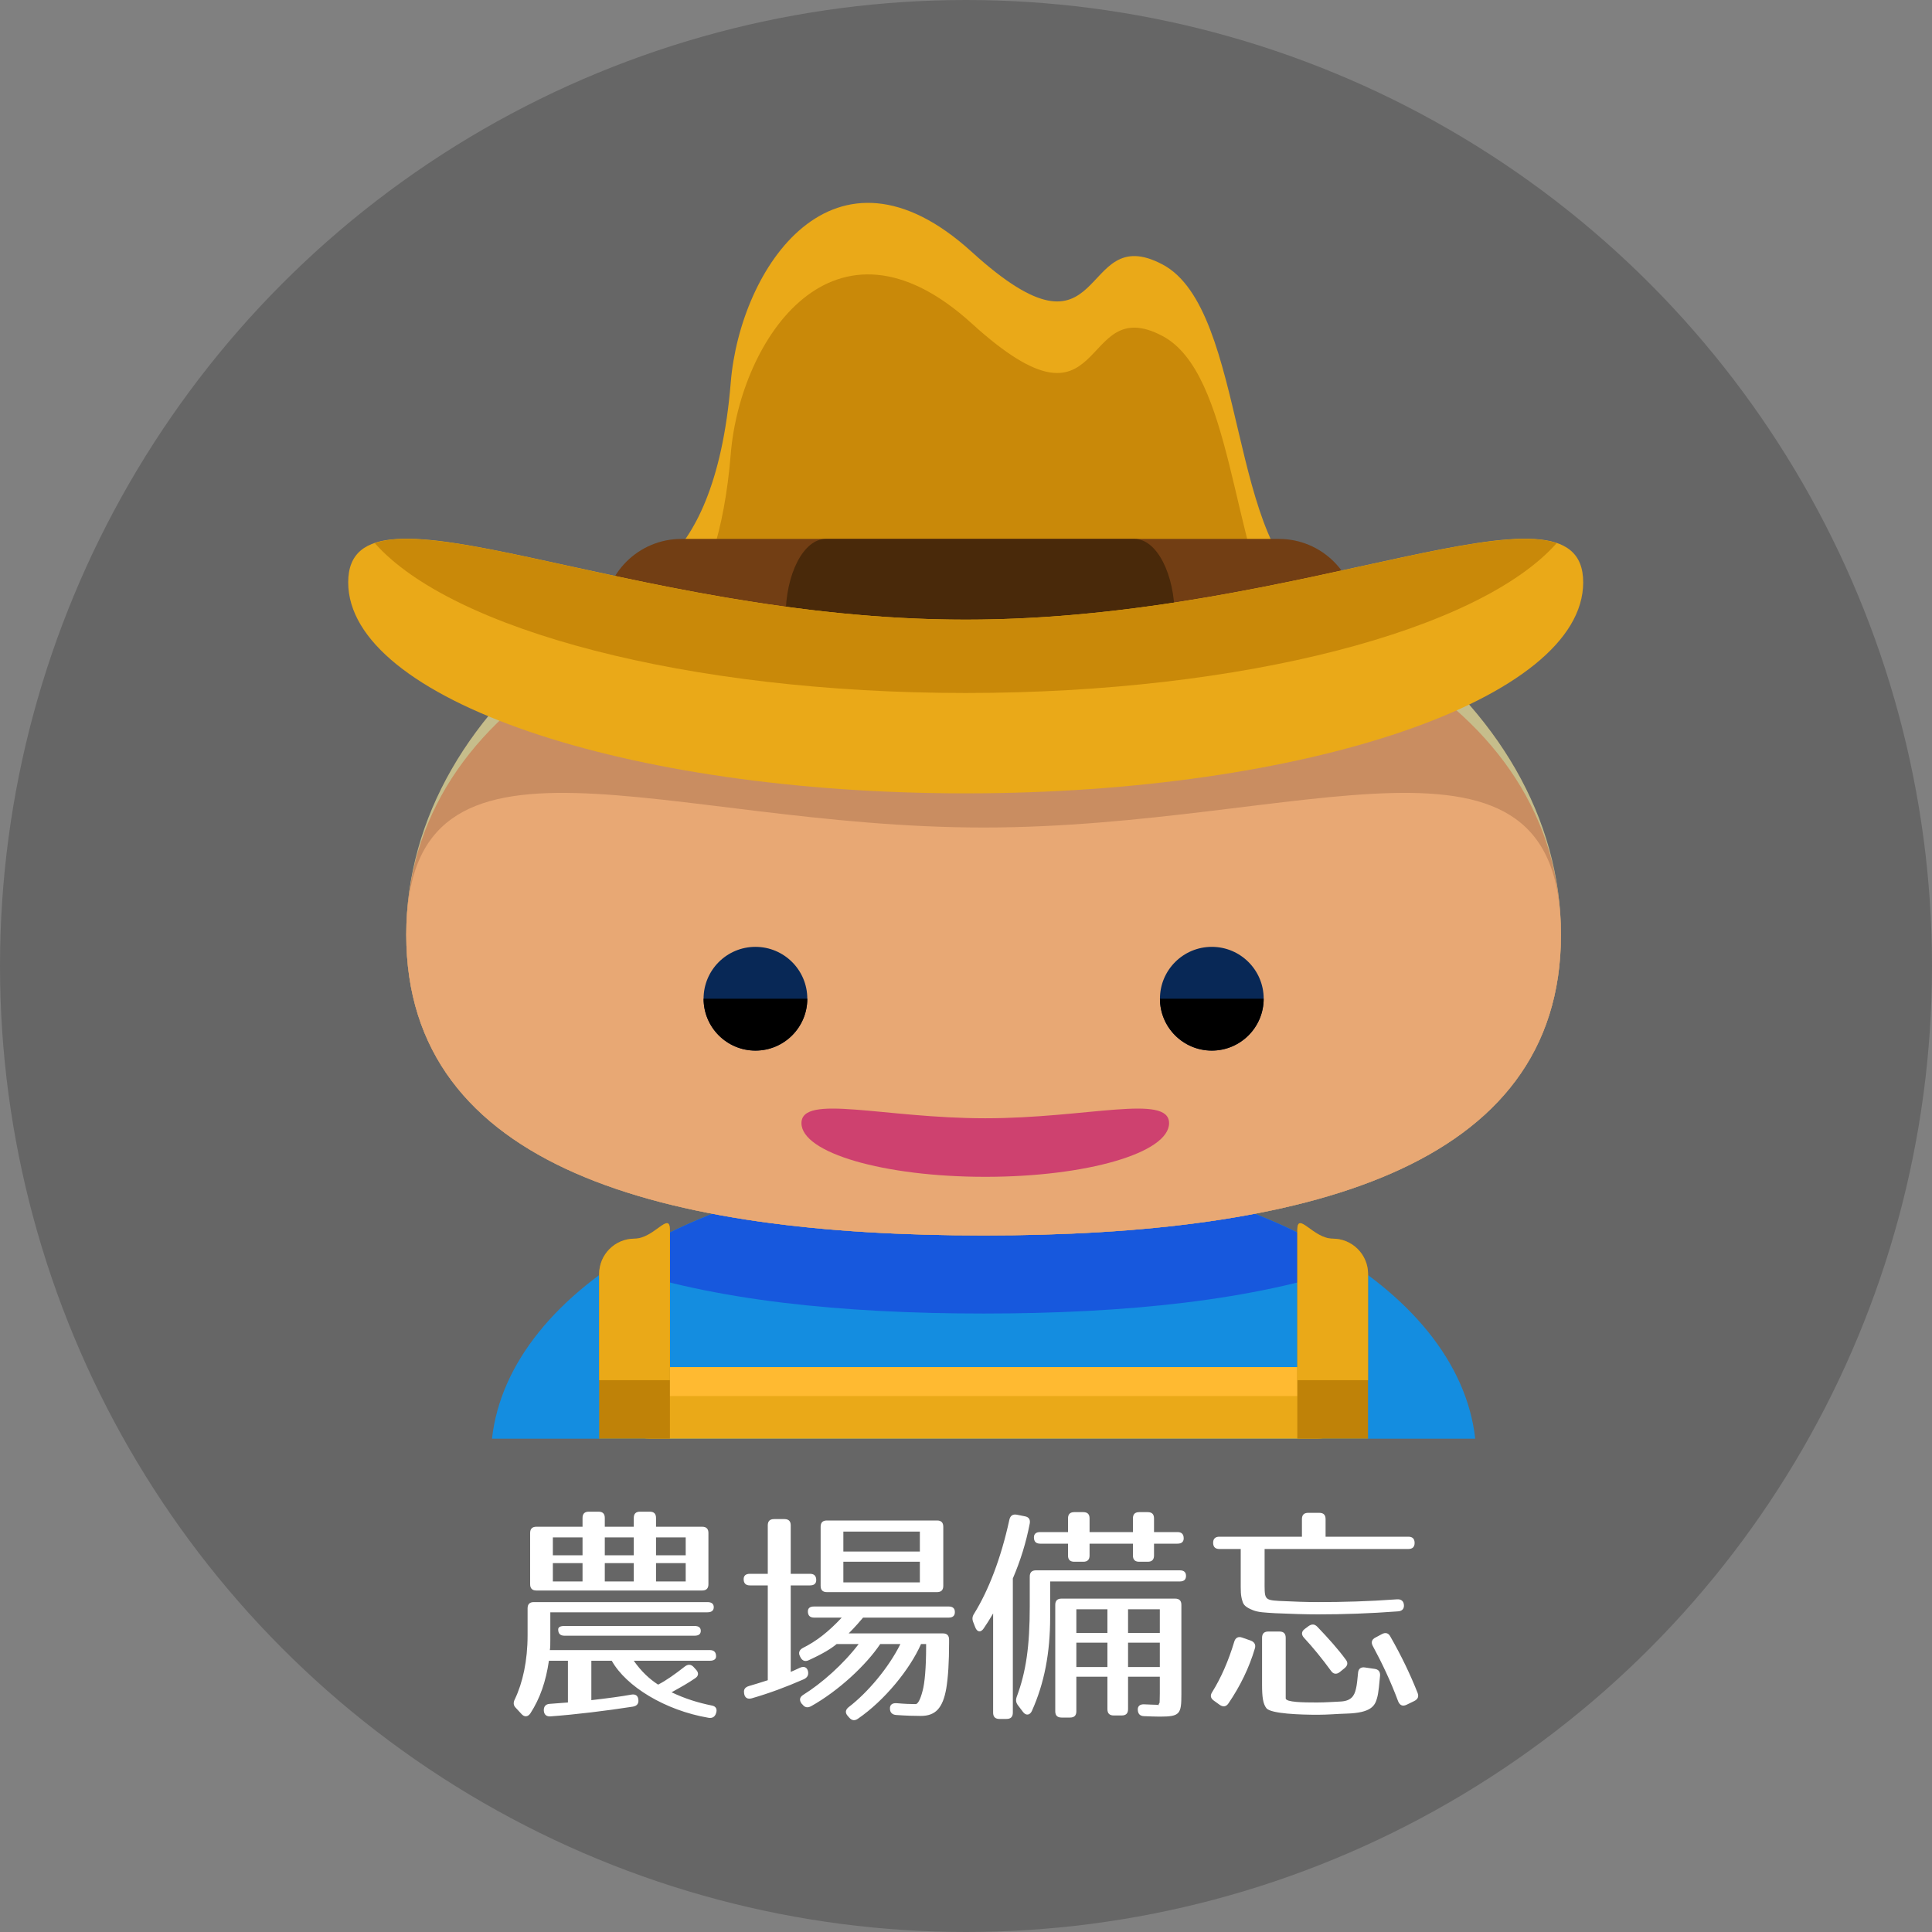
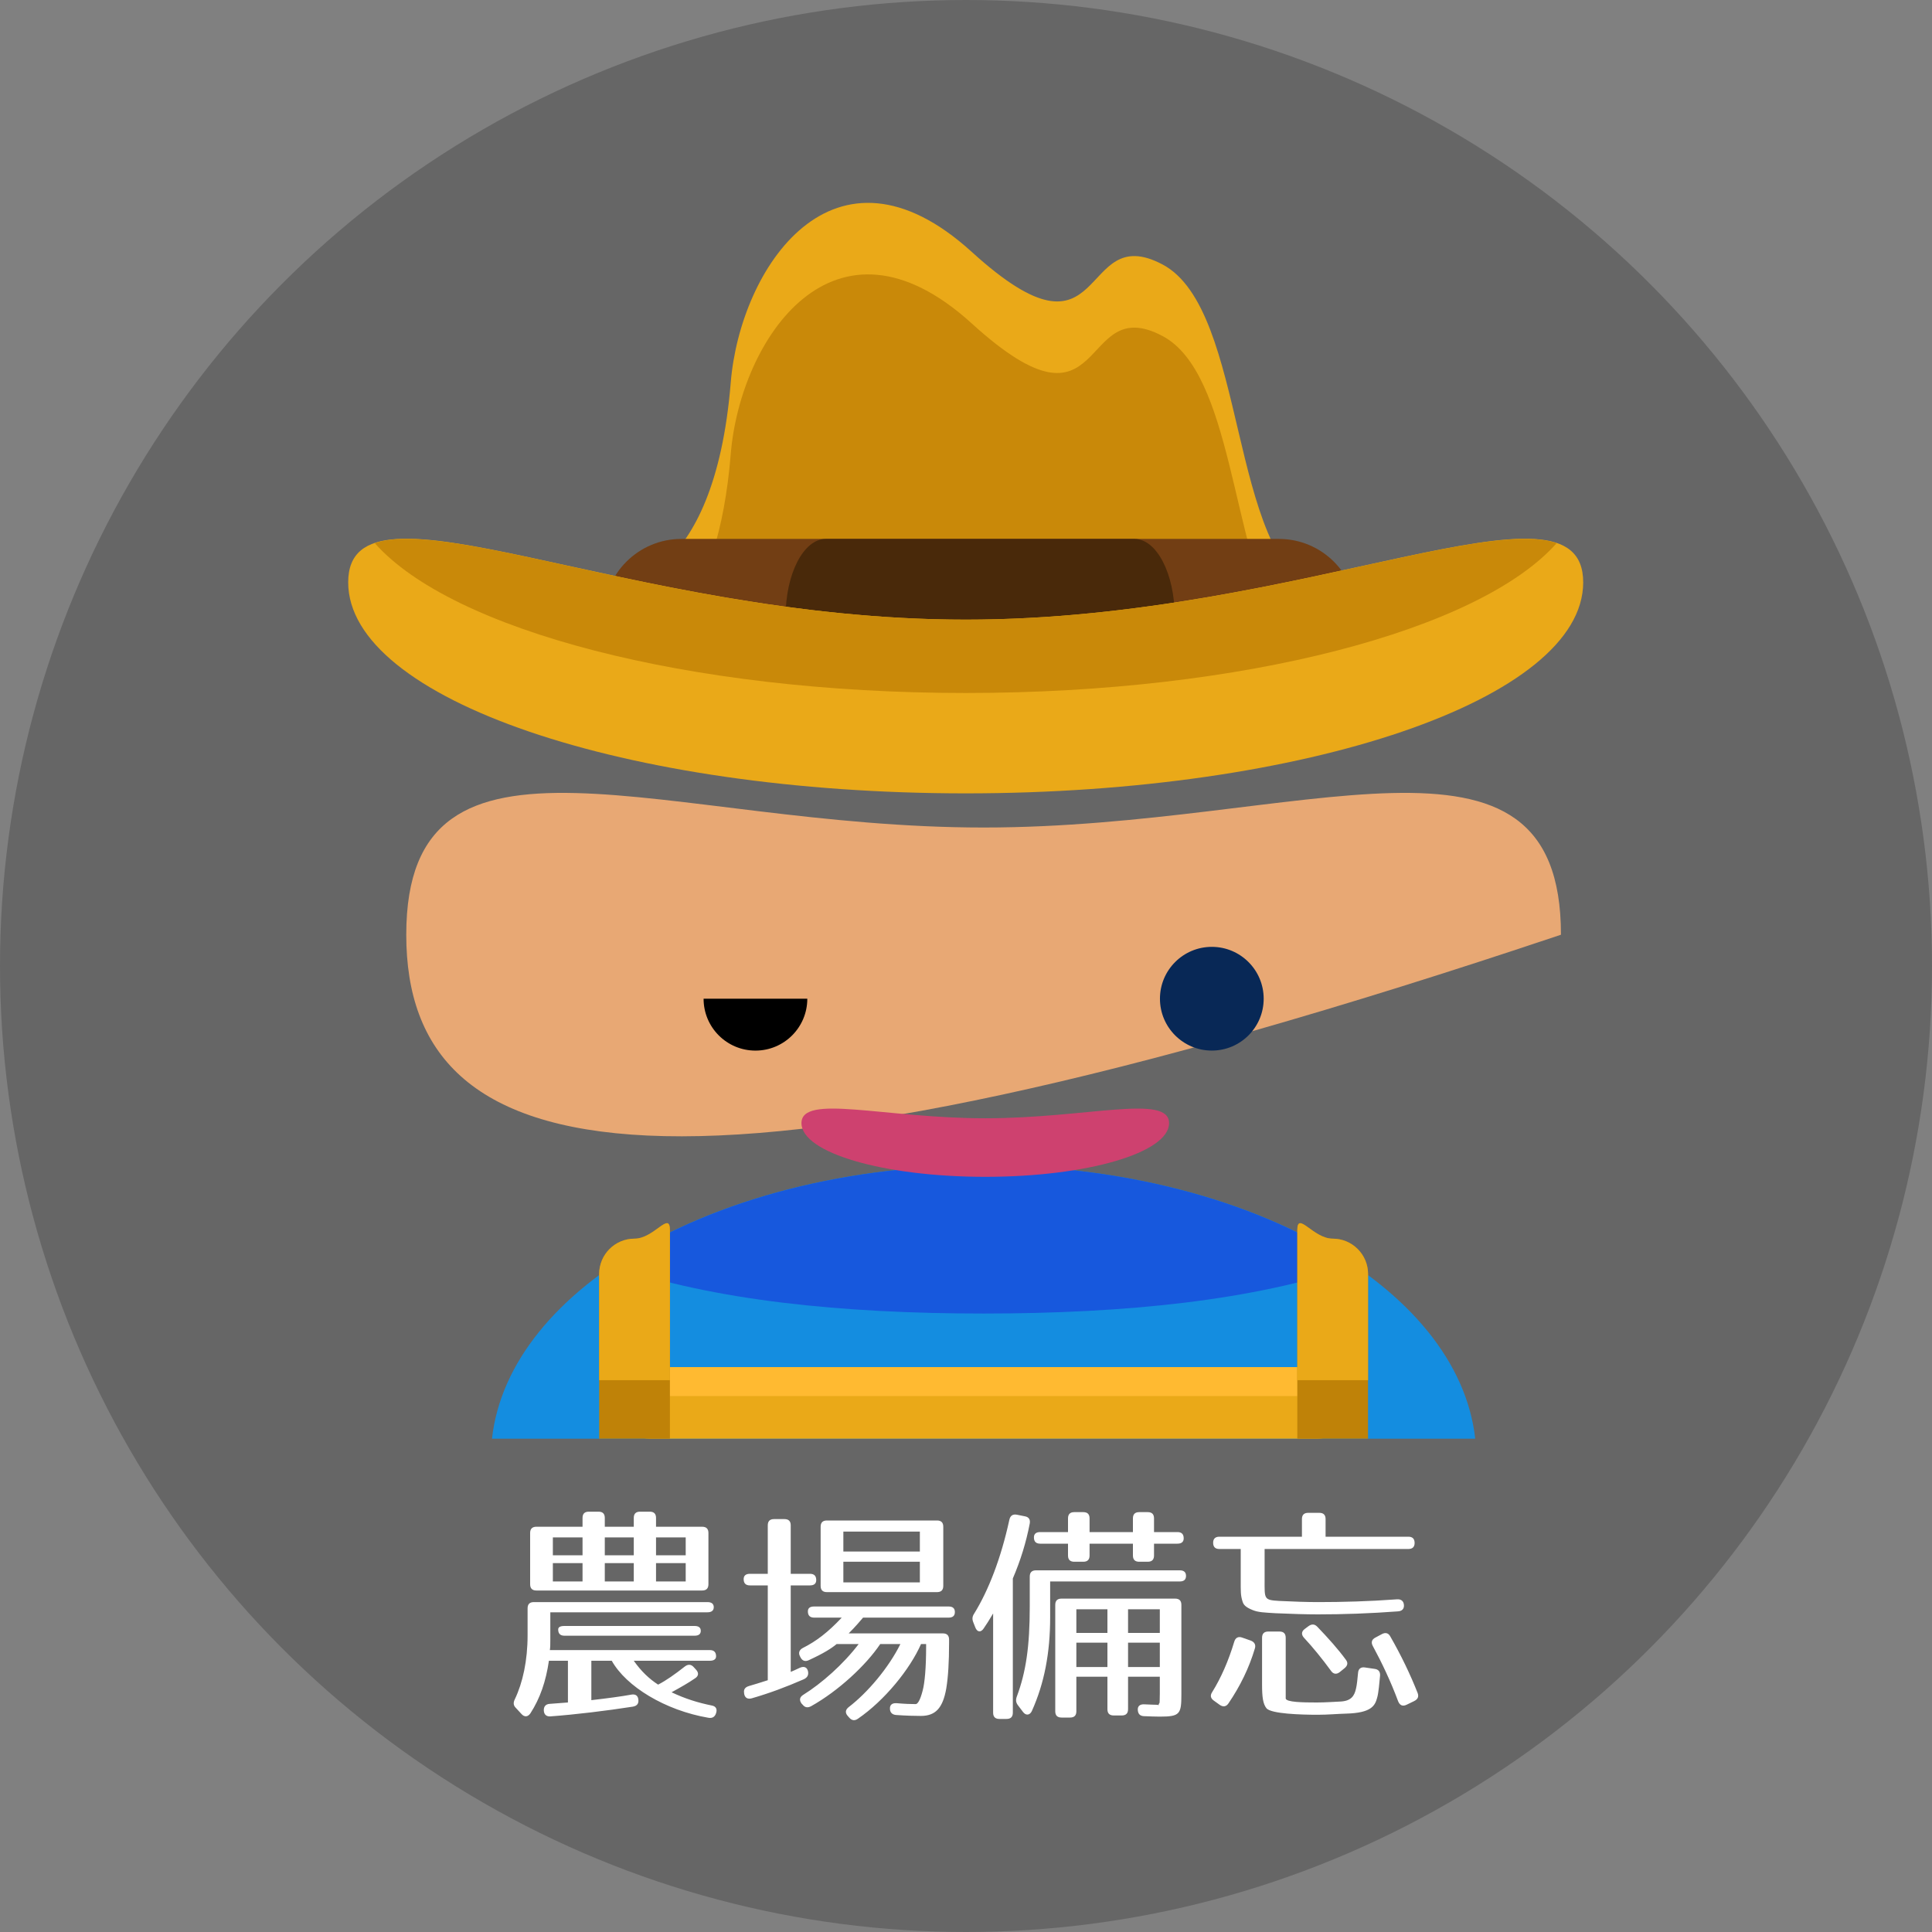
<svg xmlns="http://www.w3.org/2000/svg" width="200px" height="200px" viewBox="0 0 200 200" version="1.1">
  <rect x="0" y="0" width="200" height="200" fill="#808080" stroke="none" />
  <title>Artboard 2</title>
  <desc>Created with Sketch.</desc>
  <defs />
  <g id="Page-1" stroke="none" stroke-width="1" fill="none" fill-rule="evenodd">
    <g id="Artboard-2">
      <circle id="Oval-3" fill-opacity="0.2" fill="#000000" cx="100" cy="100" r="100" />
      <g id="flaticon1489217605-svg-copy" transform="translate(36, 21)" fill-rule="nonzero">
        <g id="Layer_1">
          <path d="M116.714,127.936 C114.966,112.14 92.854,99.645 65.821,99.645 C38.788,99.645 16.68,112.14 14.93,127.936 L116.714,127.936 Z" id="Shape" fill="#148DE0" />
          <path d="M104.043,124.231 C104.043,126.275 102.387,127.936 100.338,127.936 L31.304,127.936 C29.26,127.936 27.603,126.275 27.603,124.231 L27.603,124.231 C27.603,122.182 29.259,120.525 31.304,120.525 L100.338,120.525 C102.387,120.525 104.043,122.184 104.043,124.231 L104.043,124.231 Z" id="Shape" fill="#EAA918" />
          <path d="M100.338,120.525 L31.304,120.525 C30.088,120.525 29.023,121.117 28.348,122.02 C29.023,122.923 30.088,123.515 31.304,123.515 L100.338,123.515 C101.554,123.515 102.623,122.923 103.298,122.02 C102.623,121.117 101.554,120.525 100.338,120.525 Z" id="Shape" fill="#FFBA31" />
          <path d="M27.409,110.02 C37.796,113.631 51.192,114.977 65.823,114.977 C80.454,114.977 93.85,113.631 104.237,110.02 C94.888,103.666 81.151,99.645 65.823,99.645 C50.495,99.645 36.758,103.666 27.409,110.02 Z" id="Shape" fill="#1758DD" />
-           <path d="M125.59,75.762 C125.59,100.071 98.83,106.895 65.823,106.895 C32.816,106.895 6.056,100.071 6.056,75.762 C6.056,51.449 32.816,31.741 65.823,31.741 C98.83,31.741 125.59,51.449 125.59,75.762 Z" id="Shape" fill="#C6BD8B" />
-           <path d="M125.59,75.762 C125.59,100.071 98.83,106.895 65.823,106.895 C32.816,106.895 6.056,100.071 6.056,75.762 C6.056,51.449 32.816,37.853 65.823,37.853 C98.83,37.853 125.59,51.449 125.59,75.762 Z" id="Shape" fill="#C98D61" />
-           <path d="M125.59,75.762 C125.59,100.071 98.83,106.895 65.823,106.895 C32.816,106.895 6.056,100.071 6.056,75.762 C6.056,51.449 32.816,64.665 65.823,64.665 C98.83,64.665 125.59,51.449 125.59,75.762 Z" id="Shape" fill="#E8A874" />
+           <path d="M125.59,75.762 C32.816,106.895 6.056,100.071 6.056,75.762 C6.056,51.449 32.816,64.665 65.823,64.665 C98.83,64.665 125.59,51.449 125.59,75.762 Z" id="Shape" fill="#E8A874" />
          <g id="Group" transform="translate(36.681, 76.954)" fill="#082856">
-             <ellipse id="Oval" cx="5.522" cy="5.433" rx="5.369" ry="5.369" />
            <ellipse id="Oval" cx="52.766" cy="5.433" rx="5.369" ry="5.369" />
          </g>
          <path d="M47.572,82.387 C47.572,85.355 45.169,87.758 42.205,87.758 C39.237,87.758 36.835,85.355 36.835,82.387" id="Shape" fill="#000000" />
-           <path d="M94.814,82.387 C94.814,85.355 92.411,87.758 89.447,87.758 C86.479,87.758 84.077,85.355 84.077,82.387" id="Shape" fill="#000000" />
          <path d="M85.022,95.268 C85.022,98.34 76.501,100.825 65.993,100.825 C55.484,100.825 46.967,98.34 46.967,95.268 C46.967,92.201 55.484,94.763 65.993,94.763 C76.501,94.763 85.022,92.203 85.022,95.268 Z" id="Shape" fill="#CE416F" />
          <path d="M27.694,39.641 C27.694,39.641 37.922,39.815 39.647,18.591 C40.617,6.757 50.301,-7.916 64.597,5.078 C78.886,18.074 75.512,1.699 84.343,6.377 C93.183,11.056 91.104,36.523 100.461,40.419 C109.818,44.318 57.06,49.776 57.06,49.776 L30.809,40.94 L27.694,39.641 Z" id="Shape" fill="#EAA918" />
          <path d="M84.343,13.784 C75.512,9.109 78.886,25.481 64.597,12.485 C50.303,-0.511 40.619,14.162 39.647,25.998 C38.976,34.25 37.018,39.257 34.877,42.308 L57.06,49.774 C57.06,49.774 84.665,46.917 96.394,43.862 C91.502,35.422 91.589,17.621 84.343,13.784 Z" id="Shape" fill="#C98909" />
          <path d="M104.445,42.842 C104.445,47.293 100.843,50.899 96.383,50.899 L34.541,50.899 C30.09,50.899 26.483,47.293 26.483,42.842 L26.483,42.842 C26.483,38.394 30.09,34.788 34.541,34.788 L96.383,34.788 C100.843,34.788 104.445,38.394 104.445,42.842 L104.445,42.842 Z" id="Shape" fill="#723E14" />
          <path d="M85.606,42.842 C85.606,47.293 83.735,50.899 81.44,50.899 L49.489,50.899 C47.188,50.899 45.325,47.293 45.325,42.842 L45.325,42.842 C45.325,38.394 47.188,34.788 49.489,34.788 L81.438,34.788 C83.735,34.788 85.606,38.394 85.606,42.842 L85.606,42.842 Z" id="Shape" fill="#49290A" />
          <path d="M127.892,39.285 C127.892,51.354 99.277,61.129 63.972,61.129 C28.659,61.129 0.045,51.354 0.045,39.285 C0.045,27.221 28.659,43.145 63.972,43.145 C99.277,43.145 127.892,27.221 127.892,39.285 Z" id="Shape" fill="#EAA918" />
          <path d="M63.972,43.145 C35.109,43.145 10.743,32.525 2.797,35.224 C10.745,44.205 35.109,50.738 63.972,50.738 C92.827,50.738 117.197,44.207 125.148,35.224 C117.197,32.525 92.827,43.145 63.972,43.145 Z" id="Shape" fill="#C98909" />
          <path d="M33.349,127.936 L33.349,106.339 C33.349,104.318 31.708,107.226 29.688,107.226 C27.663,107.226 26.027,108.865 26.027,110.887 L26.027,127.936 L33.349,127.936 L33.349,127.936 Z" id="Shape" fill="#BF8208" />
          <path d="M29.686,107.226 C27.661,107.226 26.025,108.864 26.025,110.887 L26.025,121.875 L33.349,121.875 L33.349,106.339 C33.349,104.318 31.706,107.226 29.686,107.226 Z" id="Shape" fill="#EAA918" />
          <path d="M98.297,127.936 L98.297,106.339 C98.297,104.318 99.938,107.226 101.958,107.226 C103.983,107.226 105.619,108.865 105.619,110.887 L105.619,127.936 L98.297,127.936 L98.297,127.936 Z" id="Shape" fill="#BF8208" />
          <path d="M101.96,107.226 C103.985,107.226 105.622,108.864 105.622,110.887 L105.622,121.875 L98.297,121.875 L98.297,106.339 C98.297,104.318 99.94,107.226 101.96,107.226 Z" id="Shape" fill="#EAA918" />
        </g>
      </g>
      <path d="M72.688,158.048 C73.12,158.048 73.336,158.264 73.336,158.696 L73.336,164 C73.336,164.432 73.12,164.648 72.688,164.648 L55.528,164.648 C55.096,164.648 54.88,164.432 54.88,164 L54.88,158.696 C54.88,158.264 55.096,158.048 55.528,158.048 L60.304,158.048 L60.304,157.136 C60.304,156.704 60.52,156.488 60.952,156.488 L61.96,156.488 C62.392,156.488 62.608,156.704 62.608,157.136 L62.608,158.048 L65.608,158.048 L65.608,157.136 C65.608,156.704 65.824,156.488 66.256,156.488 L67.264,156.488 C67.696,156.488 67.912,156.704 67.912,157.136 L67.912,158.048 L72.688,158.048 Z M60.304,161 L60.304,159.152 L57.232,159.152 L57.232,161 L60.304,161 Z M65.608,161 L65.608,159.152 L62.608,159.152 L62.608,161 L65.608,161 Z M70.984,161 L70.984,159.152 L67.912,159.152 L67.912,161 L70.984,161 Z M60.304,163.712 L60.304,161.816 L57.232,161.816 L57.232,163.712 L60.304,163.712 Z M65.608,163.712 L65.608,161.816 L62.608,161.816 L62.608,163.712 L65.608,163.712 Z M70.984,163.712 L70.984,161.816 L67.912,161.816 L67.912,163.712 L70.984,163.712 Z M73.24,165.848 C73.672,165.848 73.888,166.04 73.888,166.376 C73.888,166.712 73.672,166.904 73.24,166.904 L56.968,166.904 L56.968,169.712 C56.968,170.24 56.968,170.528 56.92,170.816 L73.48,170.816 C73.912,170.816 74.128,171.032 74.128,171.464 C74.128,171.752 73.912,171.92 73.48,171.92 L65.608,171.92 C66.4,173.048 67.24,173.816 68.128,174.392 C68.968,173.96 69.88,173.312 70.888,172.52 C71.224,172.256 71.56,172.28 71.824,172.592 L72.064,172.856 C72.352,173.168 72.328,173.504 71.944,173.744 C71.248,174.224 70.48,174.656 69.52,175.184 C70.936,175.856 72.256,176.264 73.672,176.552 C74.104,176.624 74.272,176.912 74.128,177.344 C74.008,177.728 73.744,177.896 73.336,177.824 C68.848,177.056 64.816,174.584 63.328,171.92 L61.216,171.92 L61.216,176 C62.872,175.808 64.336,175.616 65.368,175.424 C65.8,175.352 66.064,175.544 66.088,176 C66.112,176.384 65.92,176.6 65.512,176.672 C62.728,177.104 59.584,177.488 56.968,177.68 C56.56,177.704 56.32,177.488 56.296,177.08 C56.272,176.672 56.488,176.408 56.896,176.384 L58.792,176.24 L58.792,171.92 L56.824,171.92 C56.512,174.056 55.912,175.808 54.904,177.368 C54.64,177.752 54.28,177.776 53.968,177.416 L53.392,176.792 C53.128,176.528 53.128,176.24 53.296,175.904 C54.112,174.2 54.616,171.92 54.616,169.28 L54.616,166.496 C54.616,166.064 54.832,165.848 55.264,165.848 L73.24,165.848 Z M71.896,168.32 C72.328,168.32 72.544,168.488 72.544,168.824 C72.544,169.16 72.328,169.328 71.896,169.328 L58.432,169.328 C58,169.328 57.784,169.112 57.784,168.68 C57.784,168.44 58,168.32 58.432,168.32 L71.896,168.32 Z M83.848,162.92 C84.28,162.92 84.496,163.136 84.496,163.568 C84.496,163.928 84.28,164.12 83.848,164.12 L81.856,164.12 L81.856,173.072 C82.096,172.976 82.36,172.856 82.816,172.64 C83.272,172.448 83.584,172.616 83.656,173.072 C83.704,173.432 83.56,173.672 83.2,173.84 C81.328,174.656 79.648,175.28 77.824,175.808 C77.392,175.928 77.104,175.76 77.032,175.328 L77.032,175.28 C76.96,174.896 77.128,174.656 77.536,174.536 C78.064,174.392 78.712,174.176 79.48,173.936 L79.48,164.12 L77.632,164.12 C77.2,164.12 76.984,163.904 76.984,163.472 C76.984,163.112 77.2,162.92 77.632,162.92 L79.48,162.92 L79.48,157.904 C79.48,157.472 79.696,157.256 80.128,157.256 L81.208,157.256 C81.64,157.256 81.856,157.472 81.856,157.904 L81.856,162.92 L83.848,162.92 Z M97.648,164.168 C97.648,164.6 97.432,164.816 97,164.816 L85.6,164.816 C85.168,164.816 84.952,164.6 84.952,164.168 L84.952,158.048 C84.952,157.616 85.168,157.4 85.6,157.4 L97,157.4 C97.432,157.4 97.648,157.616 97.648,158.048 L97.648,164.168 Z M95.224,160.616 L95.224,158.552 L87.304,158.552 L87.304,160.616 L95.224,160.616 Z M95.224,163.808 L95.224,161.672 L87.304,161.672 L87.304,163.808 L95.224,163.808 Z M98.2,166.304 C98.632,166.304 98.848,166.496 98.848,166.88 C98.848,167.264 98.632,167.456 98.2,167.456 L89.344,167.456 C89.056,167.792 88.6,168.344 87.856,169.088 L97.6,169.088 C98.032,169.088 98.248,169.304 98.248,169.736 L98.248,170.072 C98.248,172.064 98.152,173.6 97.96,174.776 C97.6,176.84 96.832,177.632 95.32,177.632 C94.648,177.632 93.784,177.608 92.776,177.536 C92.368,177.512 92.128,177.272 92.128,176.888 C92.104,176.504 92.344,176.288 92.8,176.312 C93.616,176.384 94.264,176.408 94.792,176.408 C94.984,176.408 95.248,176.048 95.512,175.016 C95.728,174.224 95.872,172.64 95.872,170.432 L95.872,170.192 L95.344,170.192 C94.192,172.808 91.576,176.024 88.816,177.92 C88.48,178.16 88.168,178.112 87.904,177.8 L87.736,177.608 C87.472,177.296 87.52,176.984 87.856,176.72 C89.8,175.232 91.984,172.664 93.208,170.192 L91.12,170.192 C89.656,172.376 86.8,175.04 83.968,176.624 C83.608,176.816 83.32,176.768 83.08,176.456 L82.984,176.36 C82.72,176 82.768,175.688 83.152,175.448 C85.048,174.272 87.304,172.28 88.888,170.192 L86.608,170.192 C86.056,170.648 85.264,171.152 83.752,171.848 C83.368,172.04 83.056,171.944 82.864,171.56 L82.816,171.464 C82.624,171.104 82.744,170.792 83.104,170.6 C84.496,169.904 85.72,168.968 87.136,167.456 L84.28,167.456 C83.848,167.456 83.632,167.24 83.632,166.808 C83.632,166.472 83.848,166.304 84.28,166.304 L98.2,166.304 Z M121.888,158.6 L119.464,158.6 L119.464,157.184 C119.464,156.752 119.248,156.536 118.816,156.536 L117.928,156.536 C117.496,156.536 117.28,156.752 117.28,157.184 L117.28,158.6 L112.792,158.6 L112.792,157.184 C112.792,156.752 112.576,156.536 112.144,156.536 L111.208,156.536 C110.776,156.536 110.56,156.752 110.56,157.184 L110.56,158.6 L107.68,158.6 C107.248,158.6 107.032,158.792 107.032,159.152 C107.032,159.584 107.248,159.8 107.68,159.8 L110.56,159.8 L110.56,161.024 C110.56,161.456 110.776,161.672 111.208,161.672 L112.144,161.672 C112.576,161.672 112.792,161.456 112.792,161.024 L112.792,159.8 L117.28,159.8 L117.28,161.024 C117.28,161.456 117.496,161.672 117.928,161.672 L118.816,161.672 C119.248,161.672 119.464,161.456 119.464,161.024 L119.464,159.8 L121.888,159.8 C122.32,159.8 122.536,159.608 122.536,159.248 C122.536,158.816 122.32,158.6 121.888,158.6 Z M106.096,156.968 C106.504,157.04 106.672,157.304 106.6,157.712 C106.216,159.704 105.64,161.552 104.848,163.4 L104.848,177.296 C104.848,177.728 104.632,177.944 104.2,177.944 L103.456,177.944 C103.024,177.944 102.808,177.728 102.808,177.296 L102.808,167.024 C102.424,167.672 102.112,168.176 101.824,168.584 C101.536,169.016 101.152,168.968 100.96,168.464 L100.744,167.912 C100.624,167.6 100.648,167.336 100.84,167.048 C102.328,164.648 103.624,161.312 104.488,157.328 C104.584,156.896 104.848,156.728 105.256,156.8 L106.096,156.968 Z M122.128,162.56 C122.56,162.56 122.776,162.752 122.776,163.136 C122.776,163.52 122.56,163.712 122.128,163.712 L108.712,163.712 L108.712,167.408 C108.712,171.104 108.112,174.248 106.816,177.128 C106.6,177.584 106.192,177.608 105.904,177.224 L105.376,176.528 C105.16,176.24 105.136,175.976 105.256,175.64 C106.216,173.072 106.6,170.408 106.6,166.28 L106.6,163.208 C106.6,162.776 106.816,162.56 107.248,162.56 L122.128,162.56 Z M122.296,175.4 C122.296,177.44 122.152,177.704 120.064,177.704 C119.608,177.704 119.008,177.68 118.408,177.656 C118,177.632 117.808,177.416 117.784,177.008 C117.76,176.624 118,176.408 118.456,176.432 C119.08,176.456 119.536,176.48 119.776,176.48 C119.848,176.48 119.92,176.504 119.944,176.528 L119.944,176.432 L120.04,176.264 C120.04,176.264 120.064,175.808 120.064,175.304 L120.064,173.576 L116.776,173.576 L116.776,176.936 C116.776,177.368 116.56,177.584 116.128,177.584 L115.288,177.584 C114.856,177.584 114.64,177.368 114.64,176.936 L114.64,173.576 L111.424,173.576 L111.424,177.152 C111.424,177.584 111.208,177.8 110.776,177.8 L109.888,177.8 C109.456,177.8 109.24,177.584 109.24,177.152 L109.24,166.136 C109.24,165.704 109.456,165.488 109.888,165.488 L121.648,165.488 C122.08,165.488 122.296,165.704 122.296,166.136 L122.296,175.4 Z M114.64,169.04 L114.64,166.592 L111.424,166.592 L111.424,169.04 L114.64,169.04 Z M120.064,169.04 L120.064,166.592 L116.776,166.592 L116.776,169.04 L120.064,169.04 Z M114.64,172.568 L114.64,170.048 L111.424,170.048 L111.424,172.568 L114.64,172.568 Z M120.064,172.568 L120.064,170.048 L116.776,170.048 L116.776,172.568 L120.064,172.568 Z M145.792,159.08 L137.224,159.08 L137.224,157.256 C137.224,156.824 137.008,156.608 136.576,156.608 L135.424,156.608 C134.992,156.608 134.776,156.824 134.776,157.256 L134.776,159.08 L126.232,159.08 C125.8,159.08 125.584,159.296 125.584,159.704 C125.584,160.136 125.8,160.352 126.232,160.352 L128.44,160.352 L128.44,163.52 C128.44,164.744 128.416,165.128 128.632,165.8 C128.728,166.112 128.92,166.376 129.712,166.688 C130.264,166.904 130.84,166.928 132.04,167 C133.696,167.072 135.16,167.12 136.432,167.12 C139.072,167.12 141.856,167.024 144.712,166.808 C145.144,166.784 145.36,166.544 145.336,166.16 C145.312,165.752 145.048,165.536 144.64,165.56 C141.688,165.776 139,165.848 136.432,165.848 C135.28,165.848 133.936,165.8 132.424,165.728 C130.816,165.632 130.912,165.536 130.912,163.52 L130.912,160.352 L145.792,160.352 C146.224,160.352 146.44,160.136 146.44,159.728 C146.44,159.296 146.224,159.08 145.792,159.08 Z M135.448,168.344 C135.784,168.104 136.072,168.104 136.36,168.392 C137.512,169.592 138.52,170.72 139.312,171.8 C139.576,172.136 139.504,172.424 139.192,172.688 L138.688,173.096 C138.352,173.36 138.016,173.312 137.776,172.952 C136.864,171.704 135.928,170.552 134.992,169.544 C134.704,169.232 134.704,168.896 135.064,168.632 L135.448,168.344 Z M133.096,175.832 C133.168,176.216 134.872,176.24 136.312,176.24 C137.296,176.24 138.064,176.168 138.736,176.144 C139.864,176.096 140.2,175.568 140.368,174.824 C140.464,174.464 140.536,173.72 140.584,173.192 C140.608,172.76 140.872,172.544 141.304,172.616 L142.288,172.76 C142.696,172.808 142.888,173.048 142.864,173.456 C142.792,174.152 142.72,175.232 142.552,175.784 C142.336,176.576 141.952,177.32 139.384,177.392 C138.472,177.416 137.464,177.512 136.408,177.512 C134.656,177.512 131.584,177.416 131.104,176.84 C130.744,176.384 130.648,175.688 130.648,174.368 L130.648,169.544 C130.648,169.112 130.864,168.896 131.296,168.896 L132.448,168.896 C132.88,168.896 133.096,169.112 133.096,169.544 L133.096,175.832 Z M143.056,169.16 C143.416,168.968 143.728,169.04 143.92,169.4 C145.048,171.368 145.984,173.312 146.752,175.256 C146.896,175.64 146.776,175.904 146.392,176.096 L145.6,176.48 C145.192,176.672 144.904,176.528 144.736,176.12 C143.968,174.056 143.056,172.136 142.12,170.408 C141.904,170.024 142,169.712 142.384,169.52 L143.056,169.16 Z M129.472,169.832 L128.584,169.52 C128.176,169.376 127.888,169.544 127.768,169.952 C127.168,171.944 126.4,173.696 125.488,175.16 C125.248,175.52 125.32,175.808 125.656,176.048 L126.256,176.48 C126.592,176.72 126.928,176.696 127.168,176.336 C128.392,174.536 129.304,172.664 129.904,170.648 C130.024,170.264 129.856,169.976 129.472,169.832 Z" id="農場備忘" fill="#FFFFFF" />
    </g>
  </g>
</svg>